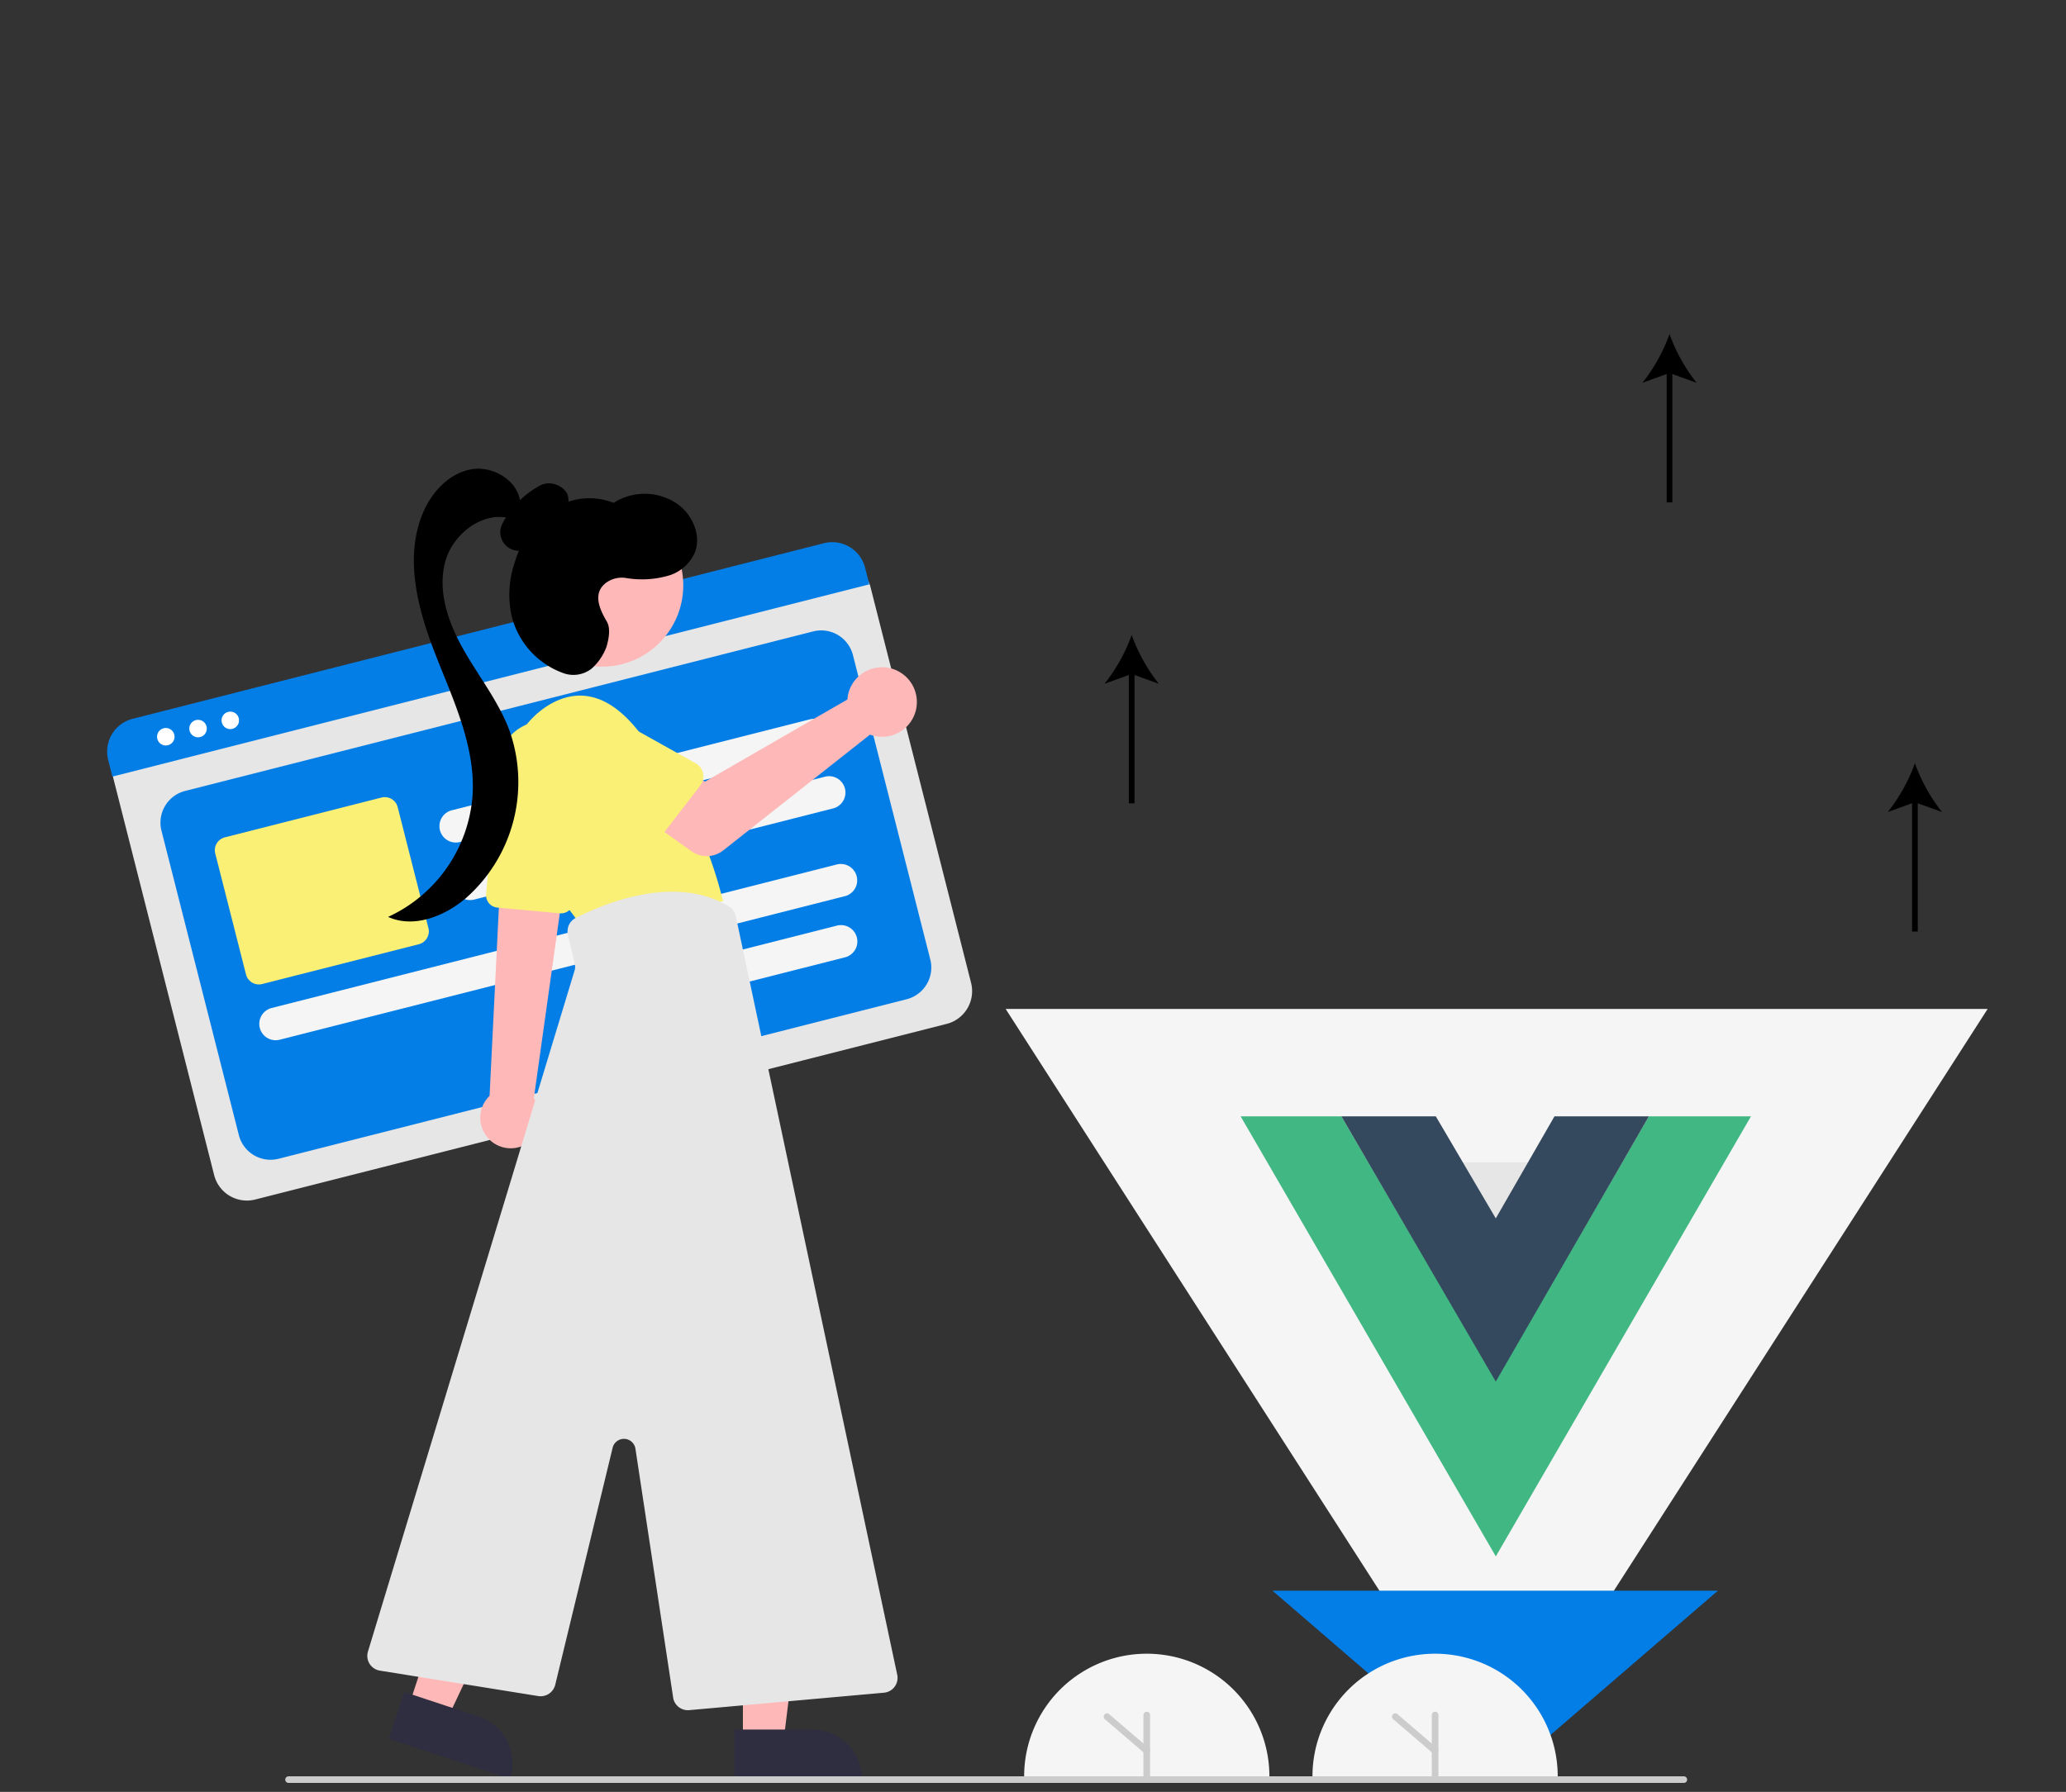
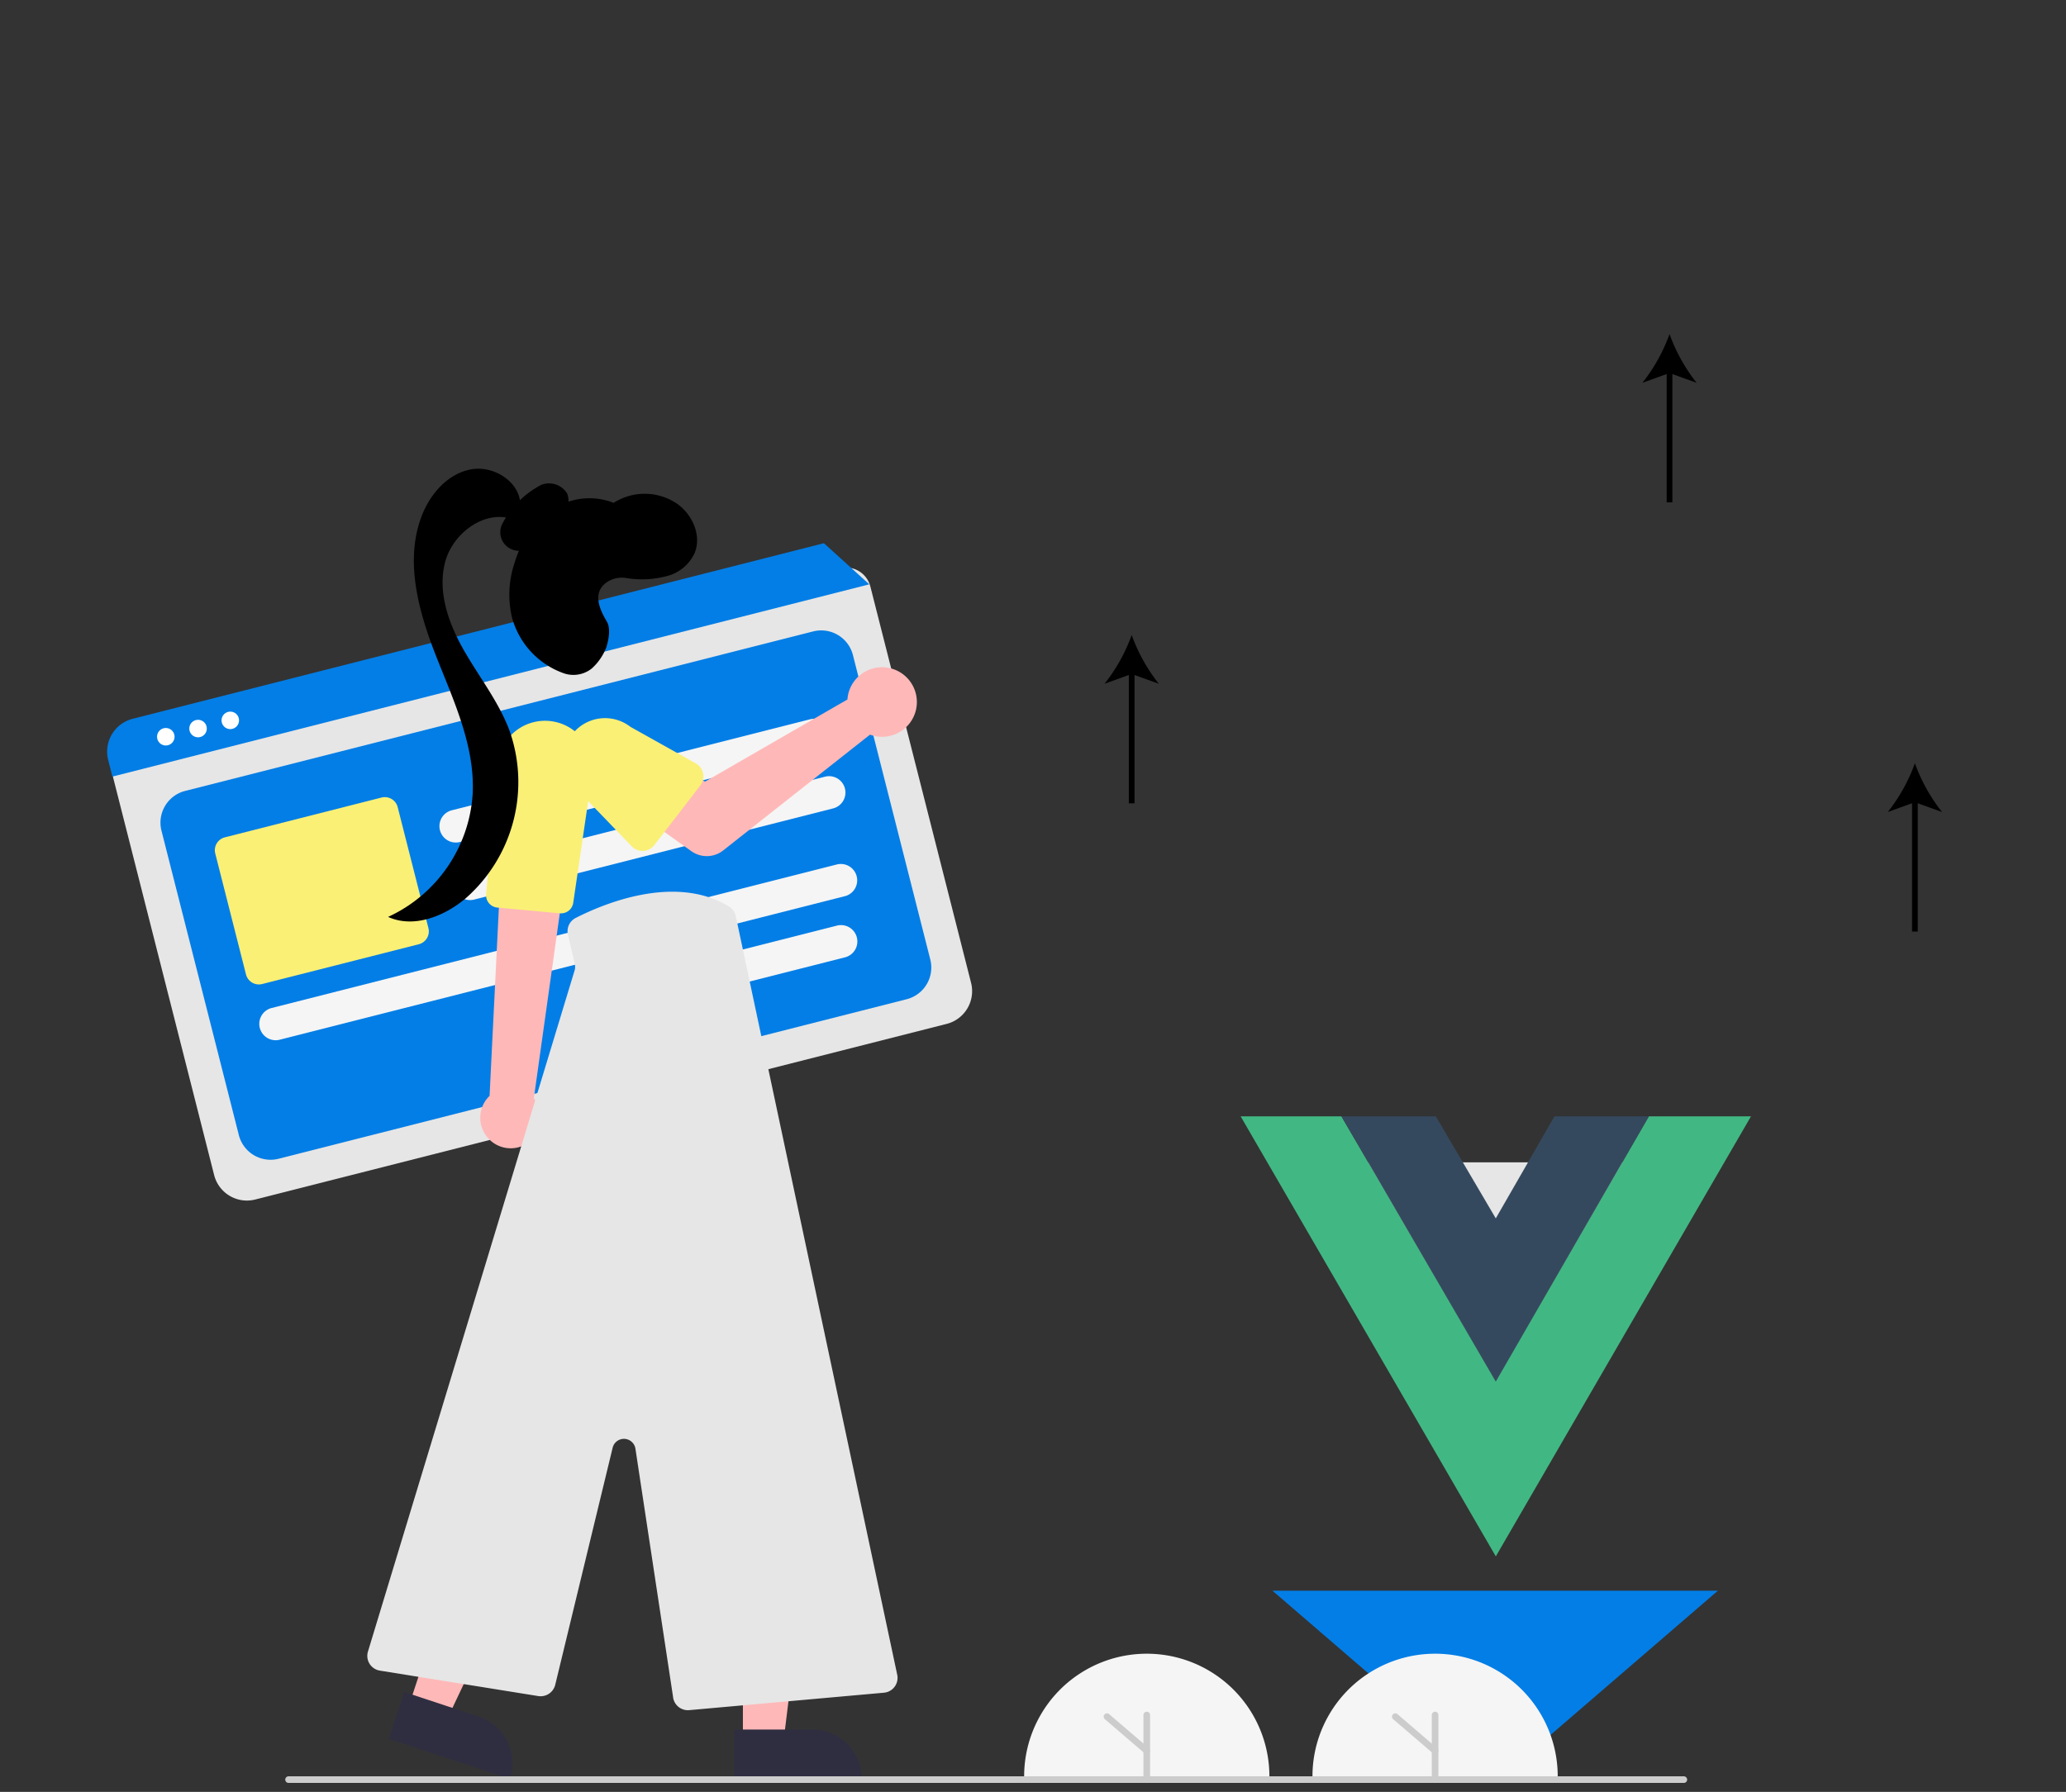
<svg xmlns="http://www.w3.org/2000/svg" width="302" height="262" viewBox="0 0 302 262">
  <rect x="0" y="0" width="302" height="262" fill="#333333" stroke="none" />
  <defs>
    <clipPath id="clip-Vue.Js_Migration_Services">
      <rect width="302" height="262" />
    </clipPath>
  </defs>
  <g id="Vue.Js_Migration_Services" data-name="Vue.Js Migration Services" clip-path="url(#clip-Vue.Js_Migration_Services)">
    <g id="Group_92" data-name="Group 92" transform="translate(-4109 -507)">
      <g id="Group_88" data-name="Group 88" transform="translate(481 -128)">
        <g id="Group_53" data-name="Group 53" transform="translate(2959 -811)">
          <rect id="Rectangle_695" data-name="Rectangle 695" width="302" height="262" transform="translate(671 1456)" fill="none" />
        </g>
      </g>
    </g>
    <g id="Group_4866" data-name="Group 4866" transform="translate(-3789.288 -6953.232)">
-       <path id="Path_39735" data-name="Path 39735" d="M71.773,0,107.66,55.872l35.887,55.872H0L35.887,55.872Z" transform="translate(4079.835 7212.496) rotate(180)" fill="#f5f5f5" />
      <path id="Path_39736" data-name="Path 39736" d="M32.559,0l16.28,28.2,16.279,28.2H0L16.279,28.2Z" transform="translate(4040.582 7179.583) rotate(180)" fill="#e6e6e6" />
      <path id="Path_39737" data-name="Path 39737" d="M32.559,0l16.28,14.032L65.118,28.063H0L16.279,14.032Z" transform="translate(4040.406 7213.875) rotate(180)" fill="#037ee6" />
      <path id="Path_39738" data-name="Path 39738" d="M273.521,220.583a25.19,25.19,0,0,1-3.966-7.13,25.208,25.208,0,0,1-3.967,7.13l3.55-1.284v18.762h.834V219.3Z" transform="translate(3685.159 6832.625)" />
      <path id="Path_39739" data-name="Path 39739" d="M602.567,399.79a25.191,25.191,0,0,1-3.966-7.13,25.206,25.206,0,0,1-3.967,7.13l3.55-1.284v18.762h.834V398.506Z" transform="translate(3470.601 6672.171)" />
      <path id="Path_39740" data-name="Path 39740" d="M499.478,94.119a25.189,25.189,0,0,1-3.966-7.13,25.212,25.212,0,0,1-3.967,7.13l3.55-1.284V111.6h.834V92.835Z" transform="translate(3537.821 6915.087)" />
      <path id="Path_39760" data-name="Path 39760" d="M352.252,720.794a17.924,17.924,0,1,1,35.849,0" transform="translate(3586.742 6492.158)" fill="#f5f5f5" />
      <path id="Path_39761" data-name="Path 39761" d="M199.119,441.765,98.043,467.445a4.94,4.94,0,0,1-6-3.568L77.306,405.862a3.619,3.619,0,0,1,2.614-4.394l103.574-26.314a3.682,3.682,0,0,1,4.47,2.659l14.724,57.955A4.94,4.94,0,0,1,199.119,441.765Z" transform="translate(3728.55 6661.174)" fill="#e6e6e6" />
      <path id="Path_39762" data-name="Path 39762" d="M108.914,471.264l91.8-23.323a4.785,4.785,0,0,0,3.459-5.816l-11.307-44.506a4.785,4.785,0,0,0-5.816-3.459l-91.8,23.323a4.785,4.785,0,0,0-3.459,5.816L103.1,467.8A4.785,4.785,0,0,0,108.914,471.264Z" transform="translate(3721.101 6651.394)" fill="#037ee6" />
-       <path id="Path_39763" data-name="Path 39763" d="M186.964,373.546,76.322,401.657l-.619-2.435a4.957,4.957,0,0,1,3.581-6.017l101.042-25.671a4.957,4.957,0,0,1,6.019,3.577Z" transform="translate(3729.397 6665.123)" fill="#037ee6" />
+       <path id="Path_39763" data-name="Path 39763" d="M186.964,373.546,76.322,401.657l-.619-2.435a4.957,4.957,0,0,1,3.581-6.017l101.042-25.671Z" transform="translate(3729.397 6665.123)" fill="#037ee6" />
      <circle id="Ellipse_182" data-name="Ellipse 182" cx="1.281" cy="1.281" r="1.281" transform="translate(3812.244 7059.672)" fill="#fff" />
      <circle id="Ellipse_183" data-name="Ellipse 183" cx="1.281" cy="1.281" r="1.281" transform="translate(3816.957 7058.476)" fill="#fff" />
      <circle id="Ellipse_184" data-name="Ellipse 184" cx="1.281" cy="1.281" r="1.281" transform="translate(3821.67 7057.278)" fill="#fff" />
      <path id="Path_39764" data-name="Path 39764" d="M207.018,469.234l-82.573,20.979a2.392,2.392,0,1,1-1.178-4.638L205.84,464.6a2.393,2.393,0,1,1,1.178,4.638Z" transform="translate(3705.727 6615.041)" fill="#f5f5f5" />
      <path id="Path_39765" data-name="Path 39765" d="M269.241,487.65l-24.312,6.177a2.393,2.393,0,0,1-1.178-4.638l24.312-6.177a2.393,2.393,0,0,1,1.178,4.638Z" transform="translate(3643.61 6605.546)" fill="#f5f5f5" />
      <path id="Path_39766" data-name="Path 39766" d="M231.146,425.395l-52.428,13.32a2.393,2.393,0,0,1-1.178-4.638l52.428-13.32a2.393,2.393,0,0,1,1.178,4.638Z" transform="translate(3677.746 6637.642)" fill="#f5f5f5" />
      <path id="Path_39767" data-name="Path 39767" d="M235.554,442.746l-52.428,13.32a2.392,2.392,0,1,1-1.178-4.638l52.428-13.32a2.393,2.393,0,1,1,1.178,4.638Z" transform="translate(3675.473 6628.697)" fill="#f5f5f5" />
      <path id="Path_39768" data-name="Path 39768" d="M137.87,465.846l-22.9,5.818a1.946,1.946,0,0,1-2.363-1.405l-4.492-17.681a1.946,1.946,0,0,1,1.405-2.363l22.9-5.818a1.946,1.946,0,0,1,2.363,1.405l4.492,17.681A1.946,1.946,0,0,1,137.87,465.846Z" transform="translate(3712.638 6625.447)" fill="#faf076" />
      <path id="Path_39769" data-name="Path 39769" d="M188.734,504.661a4.423,4.423,0,1,0,7.649-4.442,4.752,4.752,0,0,0-.417-.591l3.721-26.518.111-.795.756-5.411.111-.78-.412.019-7.208.329-1.933.087-.242,4.936L189.5,499.25A4.417,4.417,0,0,0,188.734,504.661Z" transform="translate(3671.353 6614.214)" fill="#ffb8b8" />
      <path id="Path_39770" data-name="Path 39770" d="M200.684,449.438l-9.153-.84a1.807,1.807,0,0,1-1.63-1.956l1.7-19.035a6.94,6.94,0,1,1,13.779,1.626l-2.745,18.67a1.8,1.8,0,0,1-1.782,1.541C200.8,449.446,200.74,449.444,200.684,449.438Z" transform="translate(3670.447 6637.333)" fill="#faf076" />
-       <path id="Path_39771" data-name="Path 39771" d="M197.073,430.149a12.749,12.749,0,0,1,4.689-14.673c3.452-2.362,8.175-3.209,13.262,2.846a63.326,63.326,0,0,1,12.838,25.433l-20.831,3.391S199.945,438.487,197.073,430.149Z" transform="translate(3667.121 6641.244)" fill="#faf076" />
      <path id="Path_39772" data-name="Path 39772" d="M191.842,546.753h5.939l2.825-22.908h-8.765Z" transform="translate(3706.042 6661.062)" fill="#ffb8b8" />
      <path id="Path_39773" data-name="Path 39773" d="M0,0H18.666V7.212H7.212A7.212,7.212,0,0,1,0,0H0Z" transform="translate(3915.276 7213.329) rotate(179.997)" fill="#2f2e41" />
      <path id="Path_39774" data-name="Path 39774" d="M91.049,537.292l5.639,1.864,9.873-20.864-8.323-2.751Z" transform="translate(3758.006 6665.342)" fill="#ffb8b8" />
      <path id="Path_39775" data-name="Path 39775" d="M0,0H18.666V7.212H7.212A7.212,7.212,0,0,1,0,0H0Z" transform="translate(3863.839 7213.329) rotate(-161.71)" fill="#2f2e41" />
-       <circle id="Ellipse_185" data-name="Ellipse 185" cx="11.898" cy="11.898" r="11.898" transform="translate(3865.371 7026.916)" fill="#ffb8b8" />
      <path id="Path_39776" data-name="Path 39776" d="M198.765,590.707l-5.516-36.4a1.7,1.7,0,0,0-3.324-.145l-8.4,34.692a2.2,2.2,0,0,1-2.465,1.64l-23.168-3.724a2.18,2.18,0,0,1-1.74-2.786l30.21-99.6a1.7,1.7,0,0,0,.03-.873l-1.006-4.359a2.172,2.172,0,0,1,1.127-2.429c4.114-2.1,14.531-6.463,22.4-1.683a2.2,2.2,0,0,1,1.007,1.418l23.6,110.921A2.18,2.18,0,0,1,229.579,590l-28.464,2.549q-.1.009-.2.009a2.184,2.184,0,0,1-2.155-1.853Z" transform="translate(3688.922 6610.729)" fill="#e6e6e6" />
      <path id="Path_39777" data-name="Path 39777" d="M201.264,356.173a9,9,0,0,0,2.352-2.044,3.053,3.053,0,0,0,.47-2.954,3.1,3.1,0,0,0-3.772-1.294,13.357,13.357,0,0,0-5.7,5.68,2.708,2.708,0,0,0,4.353,3.132,8.947,8.947,0,0,0,2.192-3.037Z" transform="translate(3668.115 6674.235)" />
      <path id="Path_39778" data-name="Path 39778" d="M179.661,350.468c-.066-3.353-3.887-5.756-7.188-5.162s-5.837,3.408-7.107,6.511c-2.683,6.557-.669,14.039,1.916,20.635s5.784,13.293,5.407,20.367a21.279,21.279,0,0,1-12.36,17.927c3.725,1.688,8.177-.056,11.306-2.688a22.6,22.6,0,0,0,6.376-24.728c-1.607-4.181-4.439-7.758-6.65-11.654s-3.833-8.486-2.692-12.818,6-7.84,10.153-6.162Z" transform="translate(3685.689 6676.55)" />
      <path id="Path_39779" data-name="Path 39779" d="M211.153,371.445c-1.037-1.753-2.084-4.054-.188-5.586a3.906,3.906,0,0,1,2.931-.775,13.979,13.979,0,0,0,6.534-.413,6.125,6.125,0,0,0,3.553-3.193c1.068-2.531-.269-5.606-2.5-7.206a8.429,8.429,0,0,0-9.329-.165,9.611,9.611,0,0,0-9.028,1.049,14.351,14.351,0,0,0-5.4,7.581,14.633,14.633,0,0,0-.447,8.049,11.962,11.962,0,0,0,7.42,8.177,4.307,4.307,0,0,0,4.254-.631,8,8,0,0,0,2.153-3.156C211.5,373.852,211.708,372.381,211.153,371.445Z" transform="translate(3666.829 6672.649)" />
      <path id="Path_39780" data-name="Path 39780" d="M333.737,740.839H129.787a.484.484,0,1,1,0-.969h203.95a.484.484,0,0,1,0,.969Z" transform="translate(3701.685 6473.083)" fill="#ccc" />
      <path id="Path_39781" data-name="Path 39781" d="M265.781,409.048a5.106,5.106,0,0,0-.116.795l-20.81,12.005-5.058-2.912L234.4,426l8.454,6.025a3.876,3.876,0,0,0,4.65-.113l21.459-16.929a5.085,5.085,0,1,0-3.186-5.93Z" transform="translate(3647.499 6645.664)" fill="#ffb8b8" />
      <path id="Path_39782" data-name="Path 39782" d="M233.279,430.341l-6.726,8.717a2.18,2.18,0,0,1-3.3.181l-7.614-7.907a6.054,6.054,0,1,1,7.425-9.565l9.55,5.34a2.18,2.18,0,0,1,.661,3.234Z" transform="translate(3658.379 6637.739)" fill="#faf076" />
      <path id="Path_39783" data-name="Path 39783" d="M388.736,730.786a.484.484,0,0,1-.484-.484v-9.447a.484.484,0,0,1,.969,0V730.3A.485.485,0,0,1,388.736,730.786Z" transform="translate(3568.181 6483.137)" fill="#ccc" />
      <path id="Path_39784" data-name="Path 39784" d="M382.55,726.828a.482.482,0,0,1-.315-.117l-5.813-4.99a.484.484,0,1,1,.631-.735l5.813,4.989a.484.484,0,0,1-.316.852Z" transform="translate(3574.368 6482.878)" fill="#ccc" />
      <path id="Path_39785" data-name="Path 39785" d="M439.252,720.794a17.924,17.924,0,1,1,35.849,0" transform="translate(3541.888 6492.158)" fill="#f5f5f5" />
      <path id="Path_39786" data-name="Path 39786" d="M475.736,730.786a.484.484,0,0,1-.484-.484v-9.447a.484.484,0,0,1,.969,0V730.3A.484.484,0,0,1,475.736,730.786Z" transform="translate(3523.328 6483.137)" fill="#ccc" />
      <path id="Path_39787" data-name="Path 39787" d="M469.55,726.828a.482.482,0,0,1-.315-.117l-5.813-4.989a.484.484,0,0,1,.631-.735l5.813,4.989a.484.484,0,0,1-.316.852Z" transform="translate(3529.514 6482.879)" fill="#ccc" />
      <path id="Path_39814" data-name="Path 39814" d="M408.4,353.55l37.3,64.34,37.3-64.34H468.073l-22.379,38.6-22.565-38.6Z" transform="translate(3562.24 6762.907)" fill="#41b883" />
      <path id="Path_39815" data-name="Path 39815" d="M438.808,353.55l22.566,38.79,22.379-38.79h-13.8l-8.579,14.919-8.765-14.919Z" transform="translate(3546.561 6762.907)" fill="#35495e" />
    </g>
  </g>
</svg>